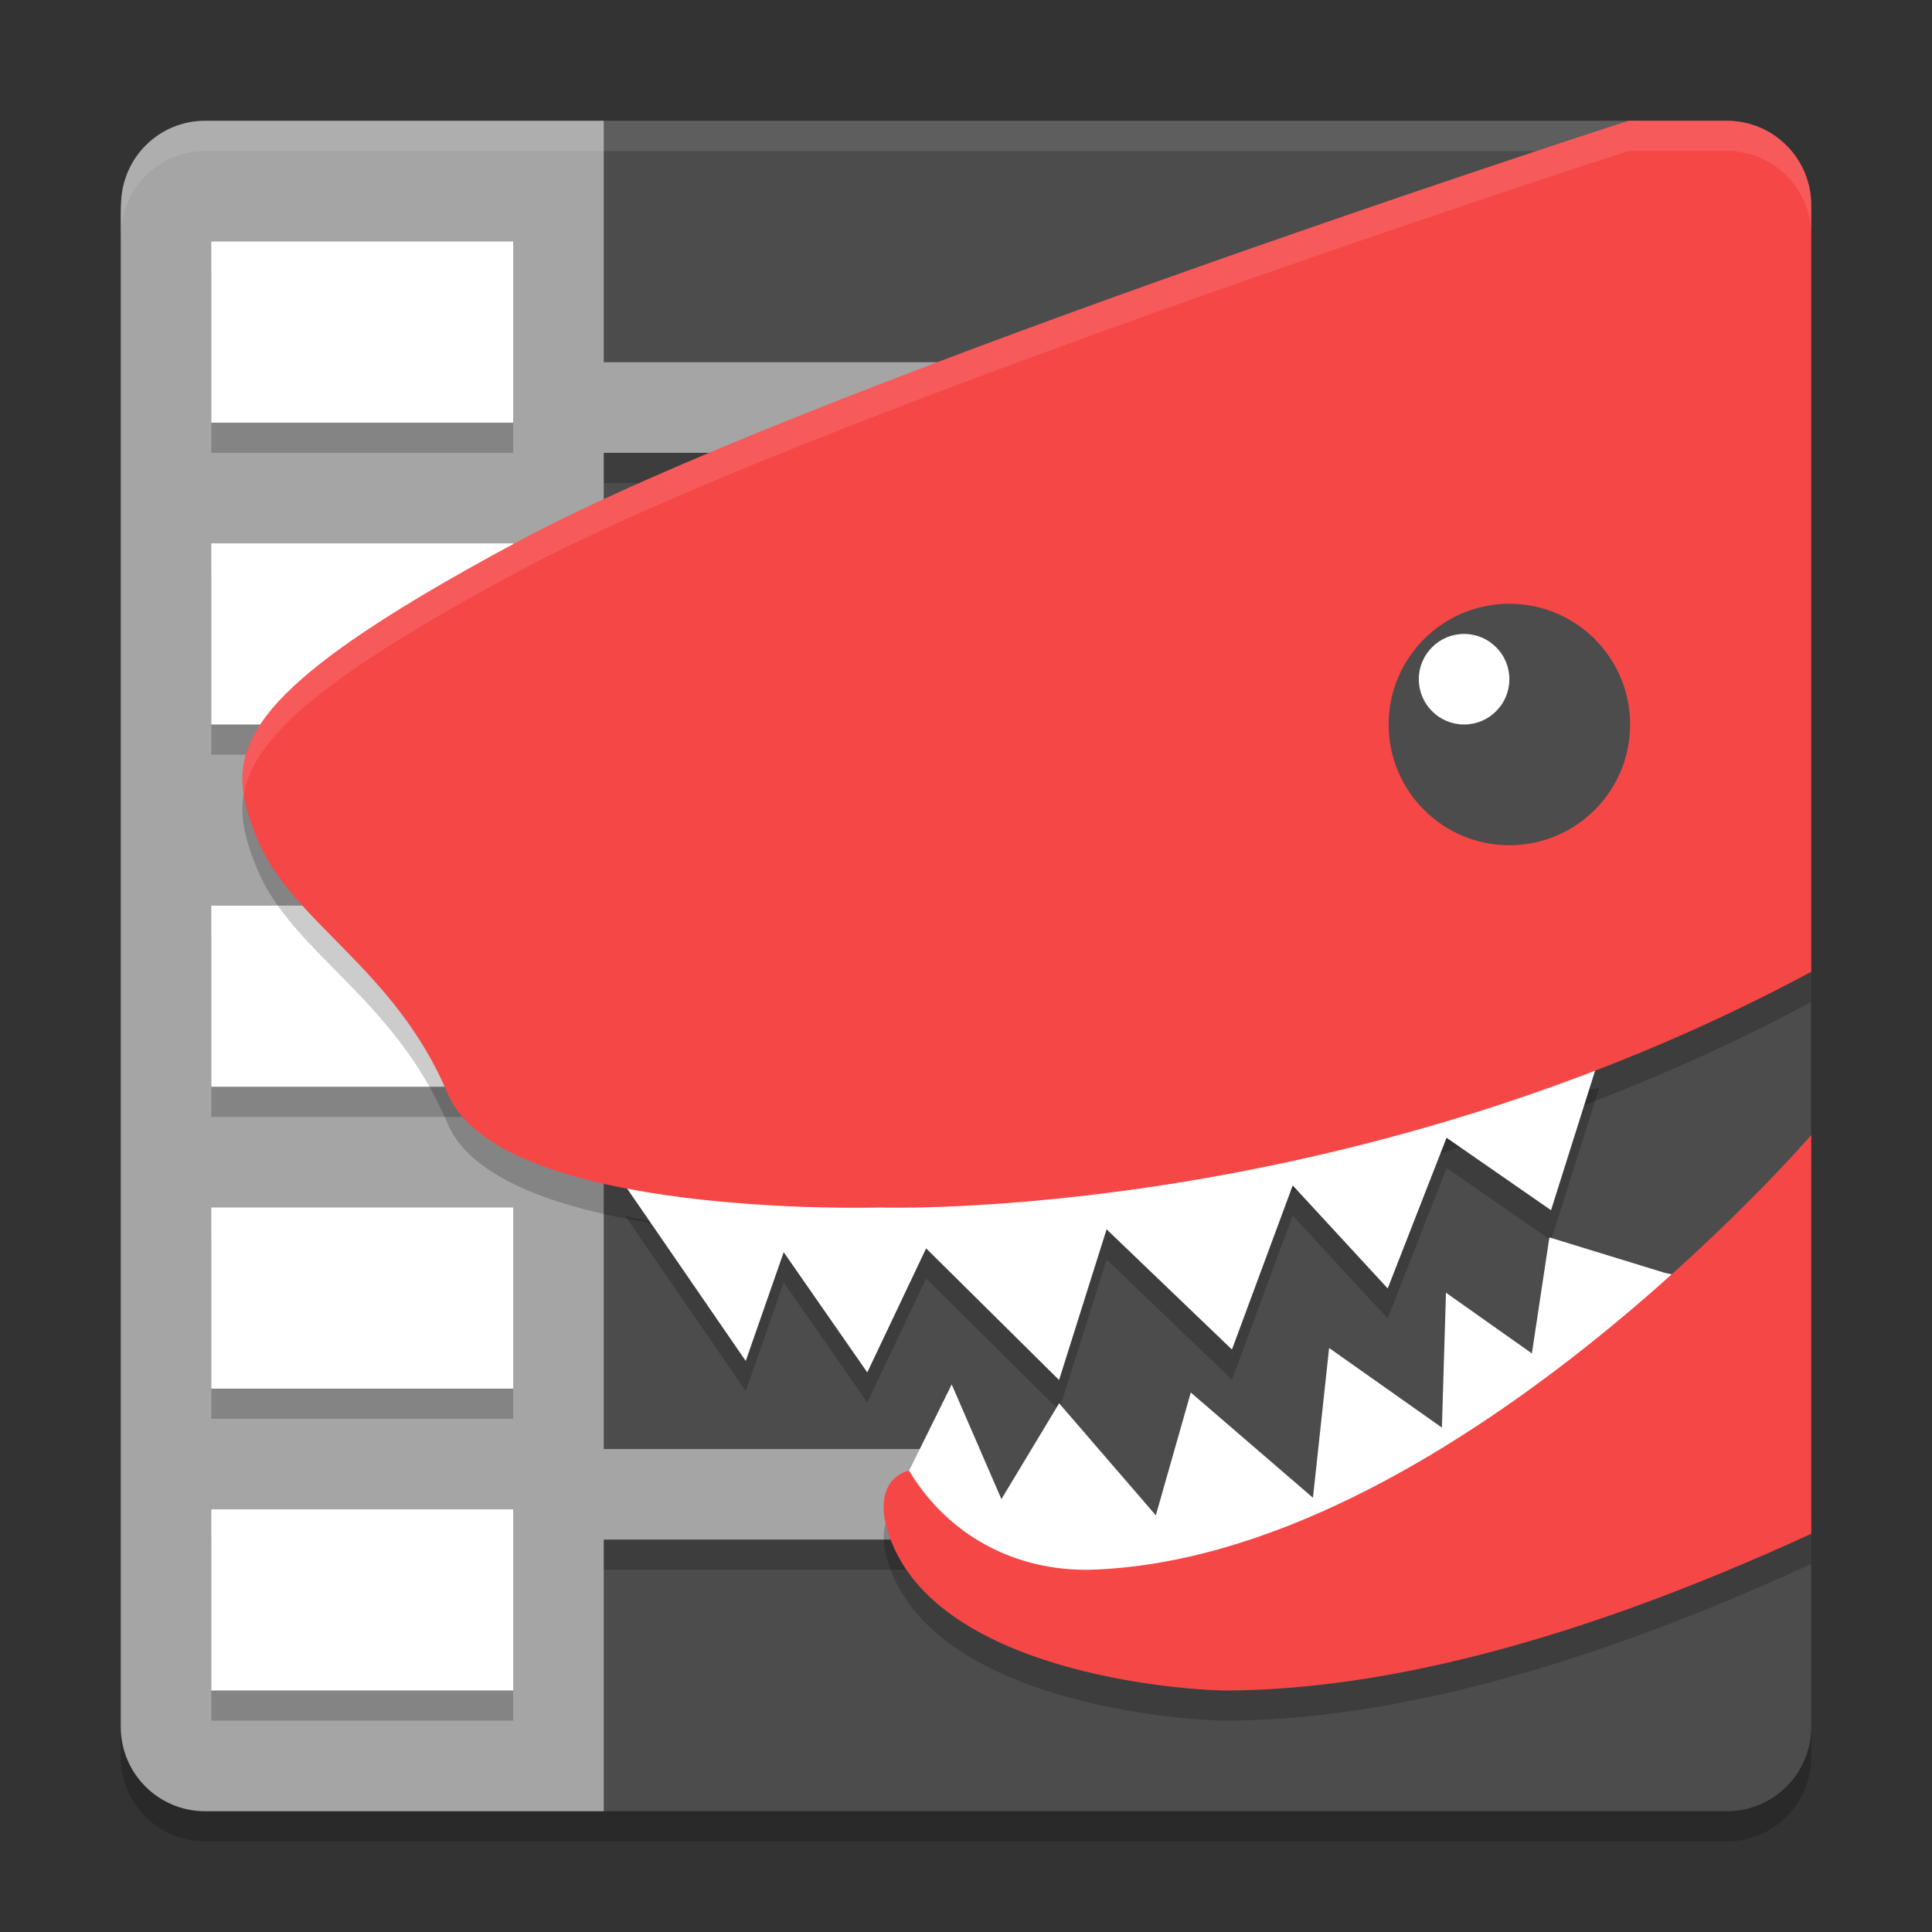
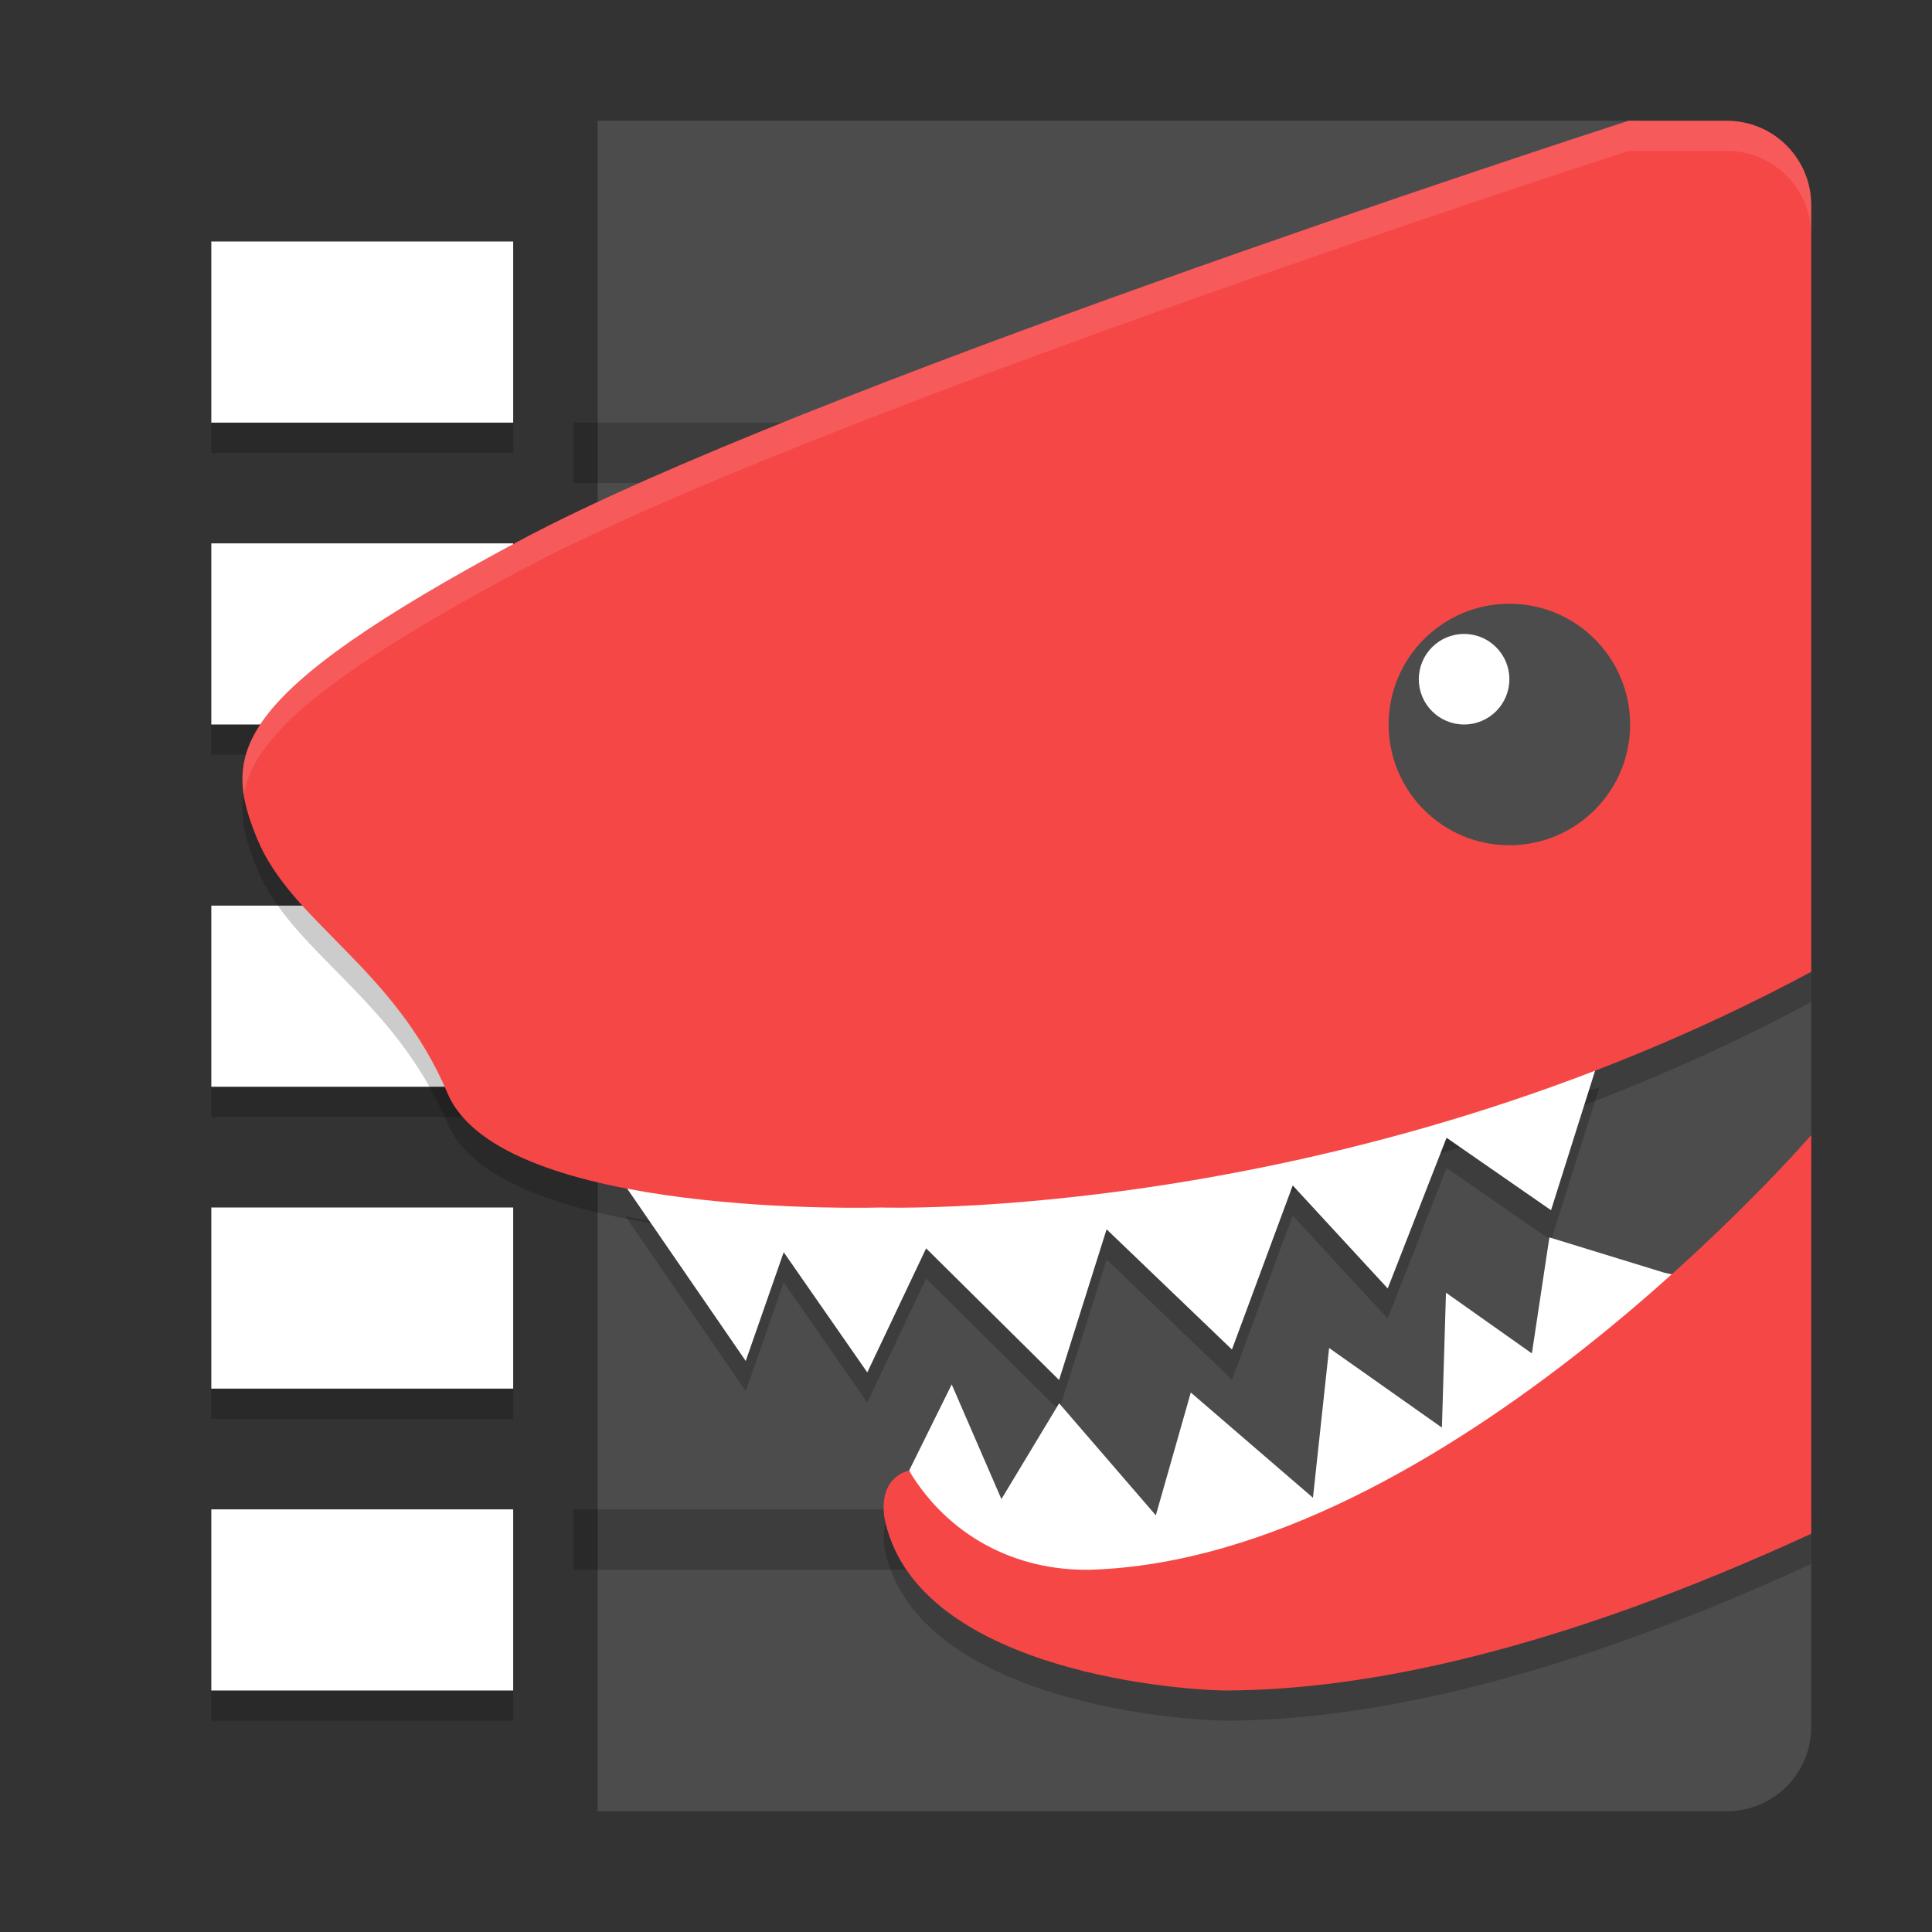
<svg xmlns="http://www.w3.org/2000/svg" xmlns:xlink="http://www.w3.org/1999/xlink" width="384pt" height="384pt" version="1.1" viewBox="0 0 384 384">
  <rect x="0" y="0" width="384" height="384" fill="#333333" stroke="none" />
  <defs>
    <filter id="alpha" width="100%" height="100%" x="0%" y="0%" filterUnits="objectBoundingBox">
      <feColorMatrix in="SourceGraphic" type="matrix" values="0 0 0 0 1 0 0 0 0 1 0 0 0 0 1 0 0 0 1 0" />
    </filter>
    <mask id="mask0">
      <g filter="url(#alpha)">
        <rect width="384" height="384" x="0" y="0" style="fill:rgb(0%,0%,0%);fill-opacity:0.2" />
      </g>
    </mask>
    <clipPath id="clip1">
-       <rect width="384" height="384" x="0" y="0" />
-     </clipPath>
+       </clipPath>
    <g id="surface5" clip-path="url(#clip1)">
      <path style="fill:rgb(0%,0%,0%)" d="M 40.805 30 C 38.516 30 36.34 30.465 34.359 31.289 C 33.426 31.676 32.527 32.152 31.688 32.695 C 27.246 35.586 24.27 40.539 24.07 46.219 C 24.062 46.418 24 46.602 24 46.805 L 24 349.195 C 24 358.504 31.496 366 40.805 366 L 343.195 366 C 352.504 366 360 358.504 360 349.195 L 360 307.57 L 348.375 292.312 L 351.703 56.484 C 351.836 47.18 346.176 46.363 339.047 40.383 L 326.391 30 Z M 40.805 30" />
    </g>
    <mask id="mask1">
      <g filter="url(#alpha)">
        <rect width="384" height="384" x="0" y="0" style="fill:rgb(0%,0%,0%);fill-opacity:0.2" />
      </g>
    </mask>
    <clipPath id="clip2">
      <rect width="384" height="384" x="0" y="0" />
    </clipPath>
    <g id="surface8" clip-path="url(#clip2)">
      <path style="fill:rgb(0%,0%,0%)" d="M 114 300 L 198 300 L 198 312 L 114 312 Z M 114 300" />
    </g>
    <mask id="mask2">
      <g filter="url(#alpha)">
        <rect width="384" height="384" x="0" y="0" style="fill:rgb(0%,0%,0%);fill-opacity:0.2" />
      </g>
    </mask>
    <clipPath id="clip3">
      <rect width="384" height="384" x="0" y="0" />
    </clipPath>
    <g id="surface11" clip-path="url(#clip3)">
      <path style="fill:rgb(0%,0%,0%)" d="M 114 84 L 198 84 L 198 96 L 114 96 Z M 114 84" />
    </g>
    <mask id="mask3">
      <g filter="url(#alpha)">
        <rect width="384" height="384" x="0" y="0" style="fill:rgb(0%,0%,0%);fill-opacity:0.102" />
      </g>
    </mask>
    <clipPath id="clip4">
-       <rect width="384" height="384" x="0" y="0" />
-     </clipPath>
+       </clipPath>
    <g id="surface14" clip-path="url(#clip4)">
      <path style="fill:rgb(100%,100%,100%)" d="M 40.805 24 C 38.527 24 36.332 24.473 34.359 25.289 C 33.426 25.676 32.527 26.152 31.688 26.695 C 27.246 29.586 24.27 34.539 24.07 40.219 C 24.062 40.418 24 40.602 24 40.805 L 24 46.805 C 24 46.602 24.062 46.418 24.07 46.219 C 24.27 40.539 27.246 35.586 31.688 32.695 C 32.527 32.152 33.426 31.676 34.359 31.289 C 36.332 30.473 38.527 30 40.805 30 L 343.195 30 C 352.504 30 360 37.496 360 46.805 L 360 40.805 C 360 31.496 352.504 24 343.195 24 Z M 40.805 24" />
    </g>
    <mask id="mask4">
      <g filter="url(#alpha)">
        <rect width="384" height="384" x="0" y="0" style="fill:rgb(0%,0%,0%);fill-opacity:0.2" />
      </g>
    </mask>
    <clipPath id="clip5">
      <rect width="384" height="384" x="0" y="0" />
    </clipPath>
    <g id="surface17" clip-path="url(#clip5)">
      <path style="fill:rgb(0%,0%,0%)" d="M 42 54 L 42 90 L 102 90 L 102 54 Z M 42 114 L 42 150 L 102 150 L 102 114 Z M 42 186 L 42 222 L 102 222 L 102 186 Z M 42 246 L 42 282 L 102 282 L 102 246 Z M 42 306 L 42 342 L 102 342 L 102 306 Z M 42 306" />
    </g>
    <mask id="mask5">
      <g filter="url(#alpha)">
        <rect width="384" height="384" x="0" y="0" style="fill:rgb(0%,0%,0%);fill-opacity:0.2" />
      </g>
    </mask>
    <clipPath id="clip6">
      <rect width="384" height="384" x="0" y="0" />
    </clipPath>
    <g id="surface20" clip-path="url(#clip6)">
      <path style="fill:rgb(0%,0%,0%)" d="M 323.762 148.32 C 323.762 135.547 313.449 125.191 300.73 125.191 C 288.016 125.191 277.703 135.547 277.703 148.32 C 277.703 161.094 288.016 171.449 300.73 171.449 C 313.449 171.449 323.762 161.094 323.762 148.32 Z M 323.762 148.32" />
    </g>
    <mask id="mask6">
      <g filter="url(#alpha)">
        <rect width="384" height="384" x="0" y="0" style="fill:rgb(0%,0%,0%);fill-opacity:0.2" />
      </g>
    </mask>
    <clipPath id="clip7">
      <rect width="384" height="384" x="0" y="0" />
    </clipPath>
    <g id="surface23" clip-path="url(#clip7)">
-       <path style="fill:rgb(0%,0%,0%)" d="M 295.824 137.699 C 295.824 134.559 293.289 132.012 290.16 132.012 C 287.031 132.012 284.496 134.559 284.496 137.699 C 284.496 140.84 287.031 143.387 290.16 143.387 C 293.289 143.387 295.824 140.84 295.824 137.699 Z M 295.824 137.699" />
+       <path style="fill:rgb(0%,0%,0%)" d="M 295.824 137.699 C 295.824 134.559 293.289 132.012 290.16 132.012 C 287.031 132.012 284.496 134.559 284.496 137.699 C 284.496 140.84 287.031 143.387 290.16 143.387 C 293.289 143.387 295.824 140.84 295.824 137.699 M 295.824 137.699" />
    </g>
    <mask id="mask7">
      <g filter="url(#alpha)">
        <rect width="384" height="384" x="0" y="0" style="fill:rgb(0%,0%,0%);fill-opacity:0.2" />
      </g>
    </mask>
    <clipPath id="clip8">
      <rect width="384" height="384" x="0" y="0" />
    </clipPath>
    <g id="surface26" clip-path="url(#clip8)">
      <path style="fill:rgb(0%,0%,0%)" d="M 323.691 30 C 310.551 34.262 158.965 83.672 103.309 113.441 C 45.172 144.539 44.266 155.902 51.059 172.586 C 57.855 189.273 78.383 198.266 88.953 223.293 C 99.523 248.324 175.02 246 175.02 246 C 175.02 246 266.895 249.152 360 199.148 L 360 46.801 C 360 37.492 352.508 30 343.199 30 Z M 360 231.602 C 360 231.602 287.328 315.855 216.66 318 C 201.629 318.258 188.363 311.109 180.68 298.309 C 180.68 298.309 174.641 299.25 175.773 307.594 C 181.566 337.176 231.445 341.836 243.648 342 C 271.219 341.918 309.055 334.281 360 310.844 Z M 360 231.602" />
    </g>
    <mask id="mask8">
      <g filter="url(#alpha)">
        <rect width="384" height="384" x="0" y="0" style="fill:rgb(0%,0%,0%);fill-opacity:0.2" />
      </g>
    </mask>
    <clipPath id="clip9">
      <rect width="384" height="384" x="0" y="0" />
    </clipPath>
    <g id="surface29" clip-path="url(#clip9)">
      <path style="fill-rule:evenodd;fill:rgb(0%,0%,0%)" d="M 317.879 216.23 C 317.879 216.23 317.414 216.297 317.41 216.301 C 234 231.594 175.016 238.184 175.016 238.184 C 175.016 238.184 148.219 246.82 124.312 241.742 L 148.219 276.5 L 155.766 254.879 L 172.379 278.773 L 184.074 254.117 L 210.5 280.285 L 219.945 250.332 L 244.859 274.227 L 256.941 241.613 L 275.82 262.086 L 287.516 232.133 L 308.281 246.535 L 317.34 217.848 Z M 317.879 216.23" />
    </g>
    <mask id="mask9">
      <g filter="url(#alpha)">
        <rect width="384" height="384" x="0" y="0" style="fill:rgb(0%,0%,0%);fill-opacity:0.102" />
      </g>
    </mask>
    <clipPath id="clip10">
      <rect width="384" height="384" x="0" y="0" />
    </clipPath>
    <g id="surface32" clip-path="url(#clip10)">
      <path style="fill:rgb(100%,100%,100%)" d="M 323.695 24 C 310.551 28.262 158.969 77.668 103.312 107.438 C 55.684 132.914 46.484 145.145 48.445 157.91 C 50.301 146.996 63.129 134.934 103.312 113.438 C 158.969 83.668 310.551 34.262 323.695 30 L 343.195 30 C 352.504 30 360 37.496 360 46.805 L 360 40.805 C 360 31.496 352.504 24 343.195 24 Z M 323.695 24" />
    </g>
  </defs>
  <g>
    <use mask="url(#mask0)" xlink:href="#surface5" />
    <path style="fill:rgb(29.804%,29.804%,29.804%)" d="M 118.801 24 L 118.801 360 L 343.199 360 C 352.508 360 360 352.508 360 343.199 L 360 301.574 L 348.379 286.32 L 351.695 50.488 C 351.828 41.18 346.18 40.359 339.047 34.379 L 326.398 24 Z M 34.352 25.281 C 33.418 25.668 32.535 26.148 31.695 26.691 C 32.531 26.148 33.422 25.668 34.352 25.281 Z M 31.578 26.758 C 30.703 27.332 29.887 28 29.137 28.727 C 29.887 27.992 30.699 27.336 31.578 26.758 Z M 29.137 28.727 C 27.625 30.184 26.406 31.934 25.527 33.875 C 26.398 31.934 27.633 30.188 29.137 28.727 Z M 25.527 33.875 C 24.645 35.82 24.145 37.949 24.066 40.211 C 24.145 37.953 24.652 35.82 25.527 33.875 Z M 24.066 40.211 C 24.059 40.41 24 40.598 24 40.801 L 24 41.996 C 24 41.273 24.059 40.887 24.066 40.211 Z M 24.066 40.211" />
    <use mask="url(#mask1)" xlink:href="#surface8" />
    <use mask="url(#mask2)" xlink:href="#surface11" />
-     <path style="fill:rgb(64.706%,64.706%,64.706%)" d="M 40.801 24 C 31.695 24 24.383 31.184 24.066 40.211 C 24.059 40.887 24 41.273 24 41.996 L 24 343.199 C 24 352.508 31.492 360 40.801 360 L 120 360 L 120 306 L 201.074 306 L 201.074 288 L 120 288 L 120 90 L 201.074 90 L 201.074 72 L 120 72 L 120 24 Z M 40.801 24" />
    <use mask="url(#mask3)" xlink:href="#surface14" />
    <use mask="url(#mask4)" xlink:href="#surface17" />
    <path style="fill:rgb(100%,100%,100%)" d="M 42 48 L 42 84 L 102 84 L 102 48 Z M 42 108 L 42 144 L 102 144 L 102 108 Z M 42 180 L 42 216 L 102 216 L 102 180 Z M 42 240 L 42 276 L 102 276 L 102 240 Z M 42 300 L 42 336 L 102 336 L 102 300 Z M 42 300" />
-     <path style="fill-rule:evenodd;fill:rgb(0%,0%,0%)" d="M 359.996 199.148 C 325.859 217.484 291.93 229.156 262.59 236.648 C 261.375 237.012 260.016 237.484 258.84 237.82 C 220.336 248.816 193.145 286.73 193.145 286.73 L 191.012 305.785 C 194.469 307.289 226.828 320.551 269.773 305.832 C 312.867 291.066 355.664 232.953 359.996 226.969 Z M 359.996 199.148" />
    <path style="fill-rule:evenodd;fill:rgb(0%,0%,0%)" d="M 307.953 251.941 L 304.473 275.004 L 287.398 262.934 L 286.59 289.742 L 264.172 273.926 L 260.961 303.688 L 236.68 282.77 L 229.73 307.18 L 210.512 284.914 L 199.039 303.957 L 189.16 281.164 L 180.688 298.297 C 181.742 299.422 182.832 300.383 183.898 301.438 C 186.57 303.508 189.699 305.293 189.699 305.293 C 189.699 305.293 224.395 321.387 269.773 305.832 C 292.793 297.945 315.531 277.77 332.562 259.699 C 331.906 259.441 331.352 259.145 330.641 258.914 Z M 307.953 251.941" />
    <use mask="url(#mask5)" xlink:href="#surface20" />
    <use mask="url(#mask6)" xlink:href="#surface23" />
    <path style="fill-rule:evenodd;fill:rgb(29.804%,29.804%,29.804%)" d="M 360 191.473 C 325.863 209.809 291.93 221.48 262.59 228.973 C 261.375 229.336 260.016 229.809 258.84 230.145 C 220.336 241.141 193.145 280.734 193.145 280.734 L 191.012 299.789 C 194.469 301.289 226.828 314.555 269.773 299.836 C 312.867 285.066 355.668 232.426 360 226.441 Z M 360 191.473" />
    <use mask="url(#mask7)" xlink:href="#surface26" />
    <use mask="url(#mask8)" xlink:href="#surface29" />
    <path style="fill-rule:evenodd;fill:rgb(100%,100%,100%)" d="M 317.879 210.234 C 317.879 210.234 317.414 210.305 317.41 210.305 C 234 225.602 175.016 232.188 175.016 232.188 C 175.016 232.188 148.219 240.828 124.312 235.746 L 148.219 270.504 L 155.766 248.883 L 172.379 272.777 L 184.074 248.121 L 210.5 274.289 L 219.945 244.336 L 244.859 268.23 L 256.941 235.617 L 275.82 256.09 L 287.516 226.137 L 308.281 240.539 L 317.34 211.852 Z M 317.879 210.234" />
    <path style="fill-rule:evenodd;fill:rgb(100%,100%,100%)" d="M 307.953 245.941 L 304.473 269.004 L 287.398 256.934 L 286.59 283.746 L 264.172 267.926 L 260.961 297.691 L 236.68 276.773 L 229.73 301.184 L 210.512 278.918 L 199.039 297.961 L 189.16 275.168 L 180.688 292.301 C 181.742 293.422 177.988 299.227 179.059 300.285 C 181.727 302.355 180.016 307.598 180.016 307.598 C 180.016 307.598 229.238 325.766 274.617 310.215 C 297.637 302.324 320.371 272.465 337.406 254.391 C 336.75 254.133 331.352 253.145 330.641 252.914 Z M 307.953 245.941" />
    <path style="fill:rgb(96.471%,27.843%,27.843%)" d="M 323.691 24 C 310.551 28.262 158.965 77.672 103.309 107.441 C 45.172 138.539 44.266 149.902 51.059 166.586 C 57.855 183.273 78.383 192.266 88.953 217.293 C 99.523 242.324 175.02 240 175.02 240 C 175.02 240 266.895 243.152 360 193.148 L 360 40.801 C 360 31.492 352.508 24 343.199 24 Z M 360 225.602 C 360 225.602 287.328 309.855 216.66 312 C 201.629 312.258 188.363 305.109 180.68 292.309 C 180.68 292.309 174.641 293.25 175.773 301.594 C 181.566 331.176 231.445 335.836 243.648 336 C 271.219 335.918 309.055 328.281 360 304.844 Z M 360 225.602" />
    <path style="fill:rgb(29.804%,29.804%,29.804%)" d="M 324 144 C 324 157.254 313.254 168 300 168 C 286.746 168 276 157.254 276 144 C 276 130.746 286.746 120 300 120 C 313.254 120 324 130.746 324 144 Z M 324 144" />
    <path style="fill:rgb(100%,100%,100%)" d="M 300 135 C 300 139.969 295.969 144 291 144 C 286.031 144 282 139.969 282 135 C 282 130.031 286.031 126 291 126 C 295.969 126 300 130.031 300 135 Z M 300 135" />
    <use mask="url(#mask9)" xlink:href="#surface32" />
  </g>
</svg>